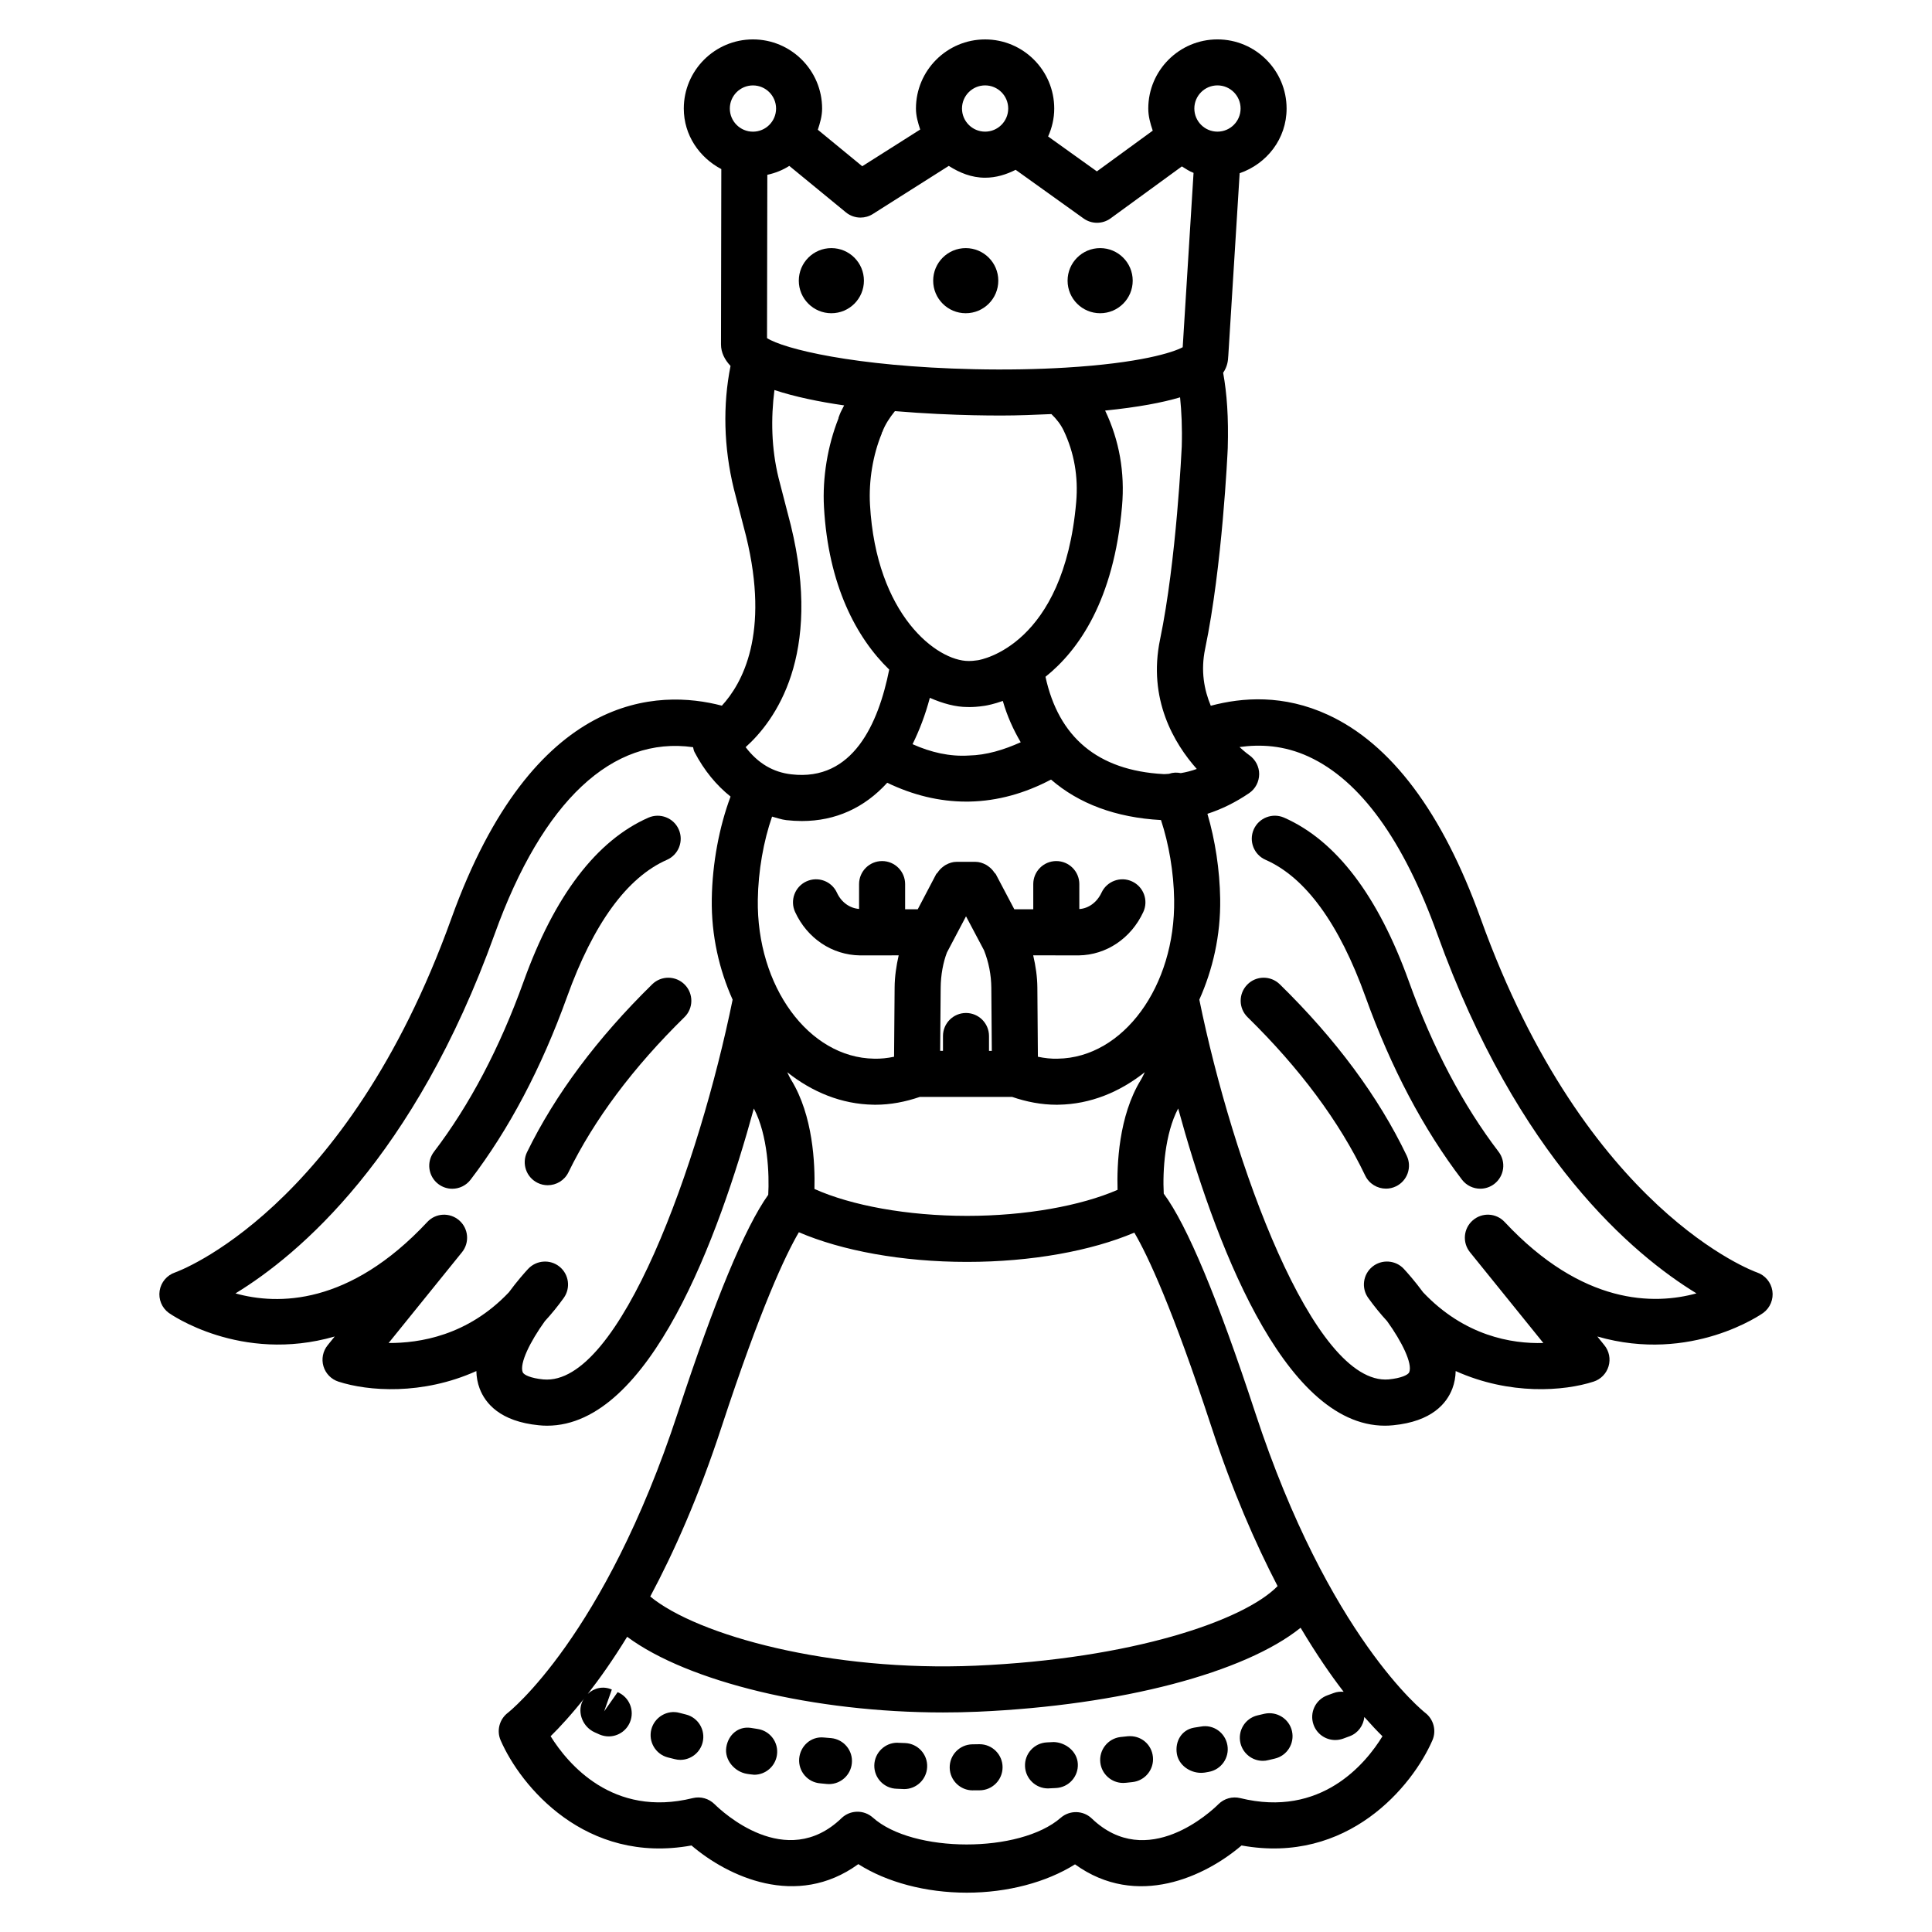
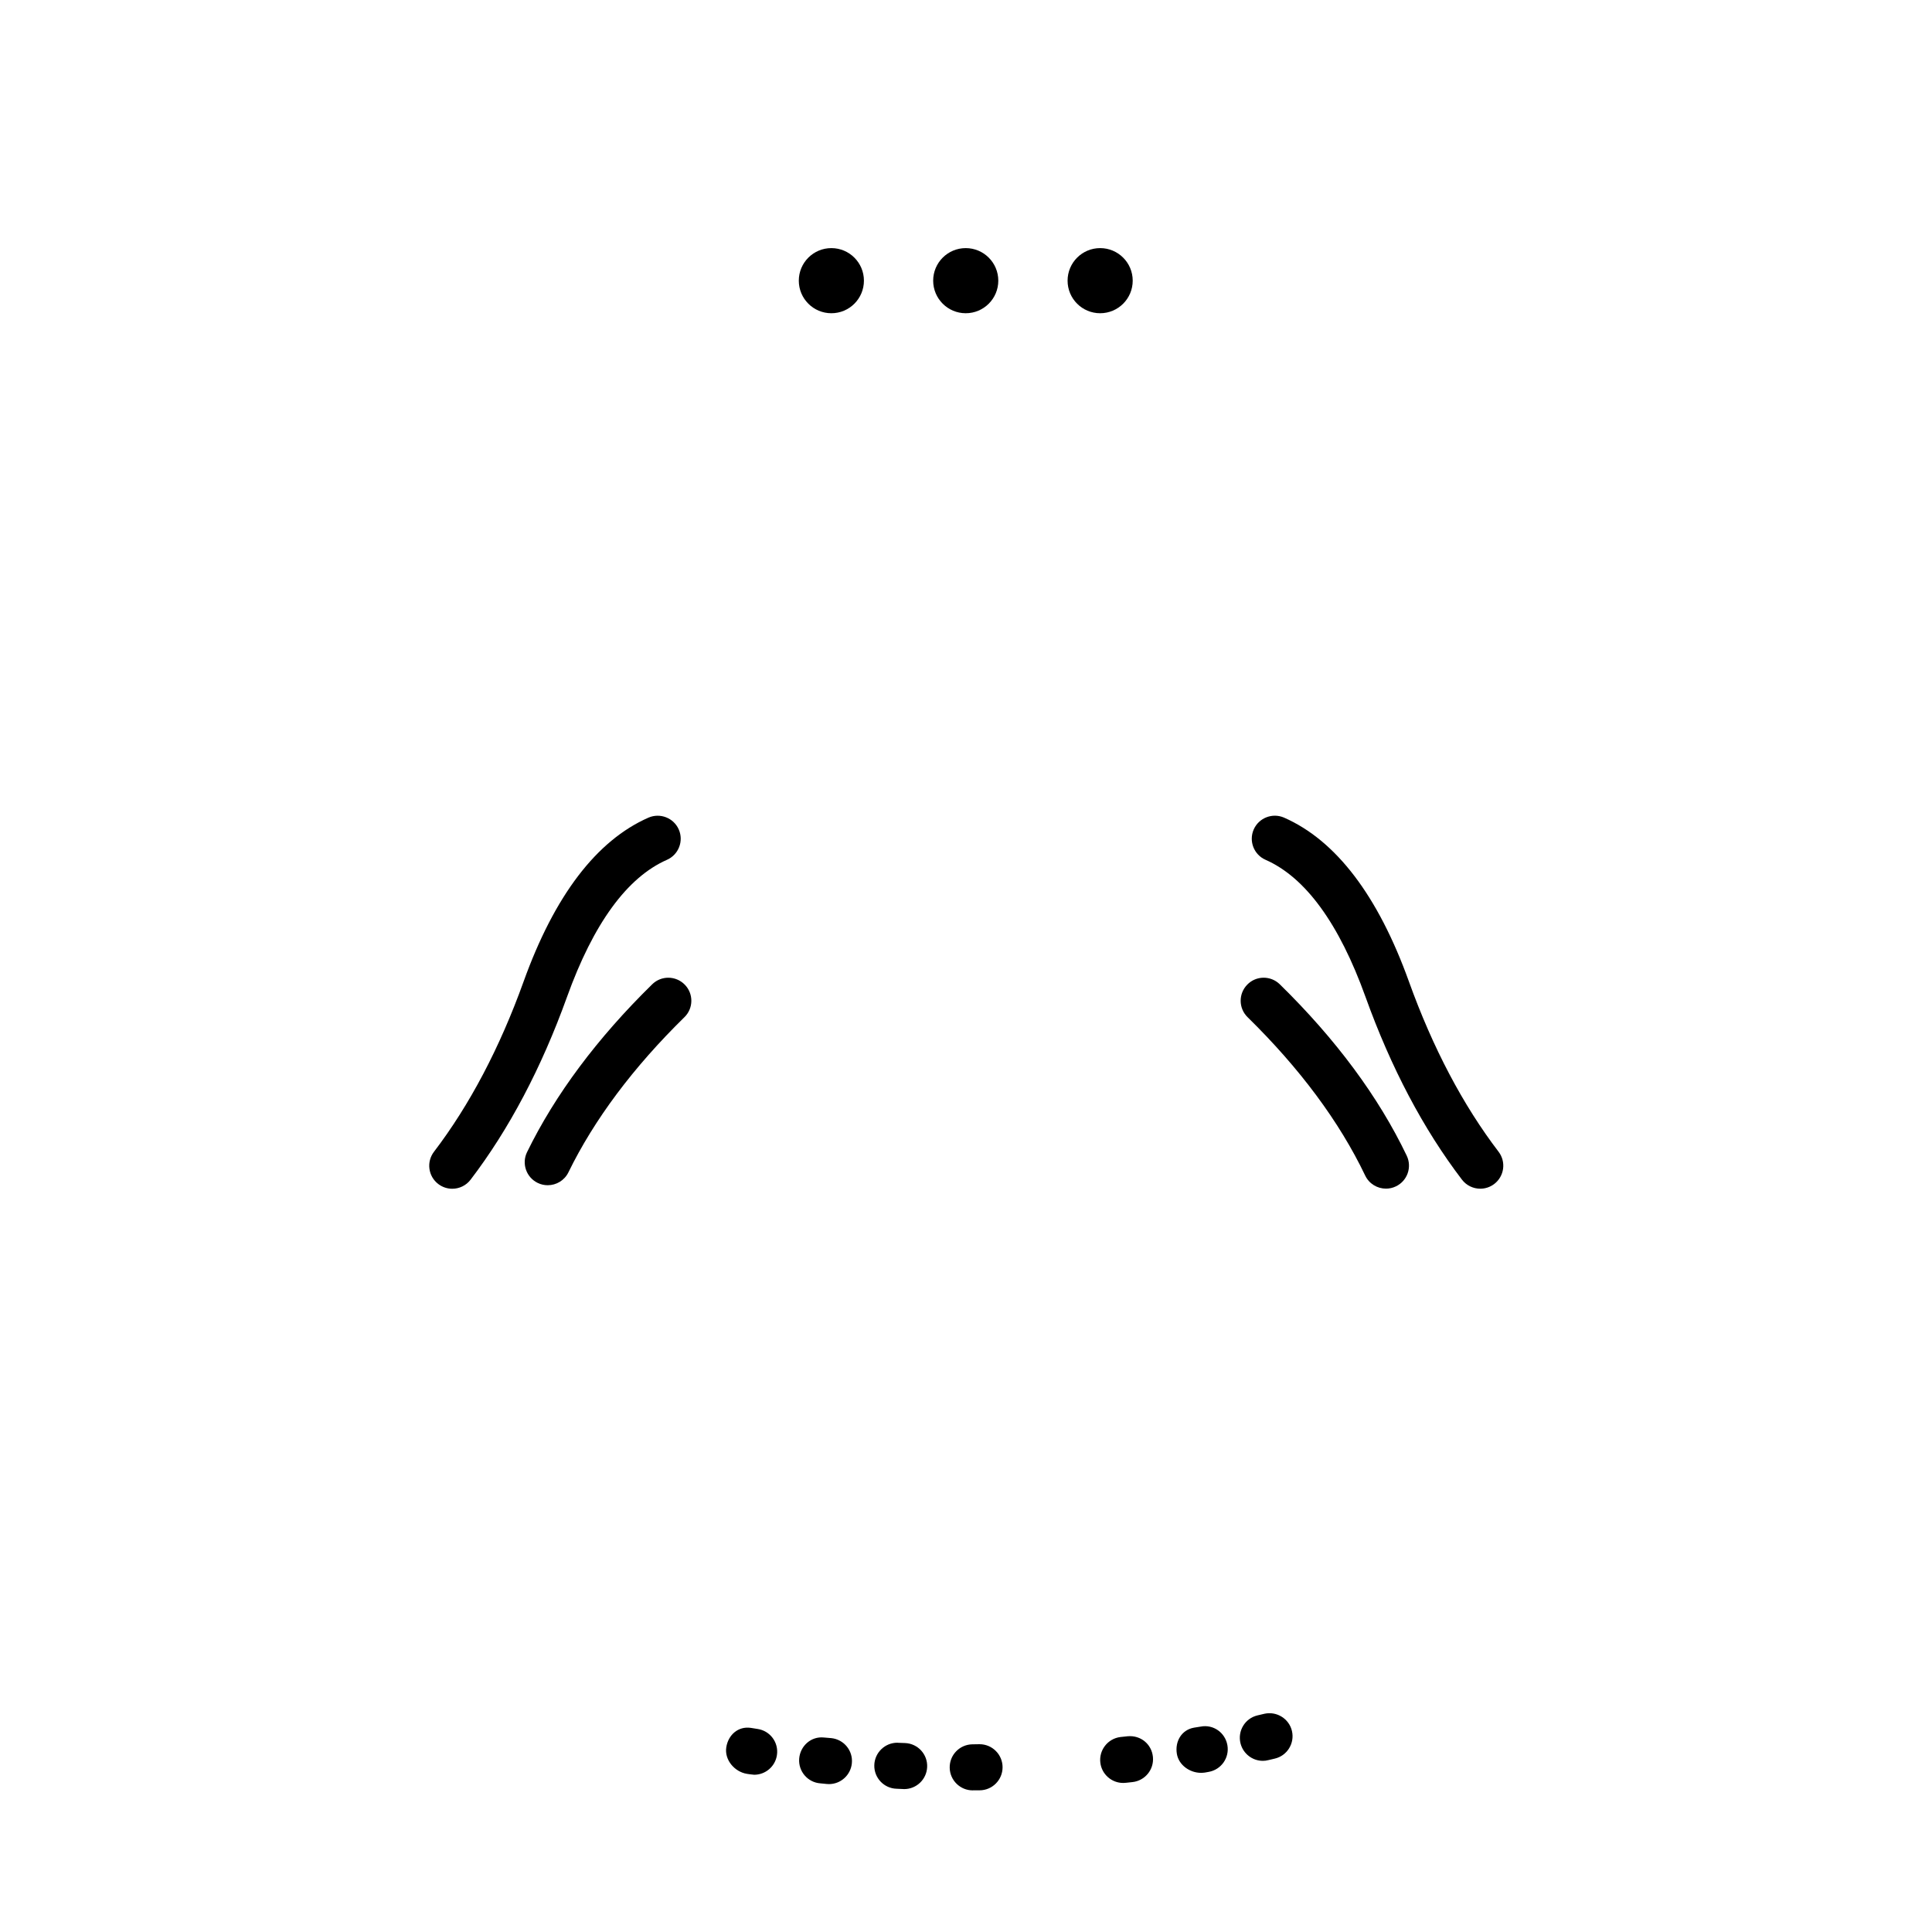
<svg xmlns="http://www.w3.org/2000/svg" fill="#000000" width="800px" height="800px" version="1.1" viewBox="144 144 512 512">
  <g>
-     <path d="m613.69 486.06c-0.352-2.25-1.93-4.125-4.082-4.856-0.453-0.148-45.297-16.168-73.223-93.793-10.113-28.109-23.73-46.266-40.473-53.984-11.754-5.422-22.672-4.633-31.043-2.394-1.746-4.188-2.723-9.227-1.492-15.121 4.551-21.867 5.93-51.77 5.988-53.133 0.234-8.168-0.215-14.477-1.219-19.992 1.168-1.703 1.297-3.266 1.352-4.406 0-0.012 0.008-0.02 0.008-0.027l3.016-48.449c7.188-2.481 12.438-9.117 12.438-17.137 0-10.105-8.223-18.328-18.328-18.328-10.109 0-18.328 8.223-18.328 18.328 0 2.074 0.547 3.988 1.184 5.852l-14.805 10.797-12.922-9.25c1.012-2.273 1.621-4.754 1.621-7.394 0-10.105-8.215-18.328-18.32-18.328s-18.328 8.223-18.328 18.328c0 1.969 0.547 3.773 1.125 5.551l-15.355 9.73-11.773-9.672c0.59-1.793 1.137-3.621 1.137-5.613 0-10.105-8.223-18.328-18.328-18.328-10.109 0-18.328 8.223-18.328 18.328 0 7.035 4.113 12.965 9.941 16.039l-0.082 46.449c0 0.008 0.004 0.008 0.004 0.016 0 0.008-0.004 0.008-0.004 0.016 0.008 2.137 0.957 4.012 2.527 5.691-2.074 10.352-1.809 21.574 0.871 32.555l3.262 12.609c6.312 25.863-1.043 38.996-6.43 44.867-16.637-4.367-49.914-4.098-71.691 56.41-27.914 77.625-72.766 93.645-73.223 93.793-2.152 0.73-3.731 2.606-4.082 4.856-0.344 2.25 0.574 4.504 2.414 5.856 0.262 0.188 19.008 13.457 43.98 6.258l-1.875 2.324c-1.266 1.566-1.676 3.648-1.102 5.578 0.574 1.922 2.055 3.441 3.969 4.059 7.828 2.539 22.195 3.656 36.547-2.801 0.039 1.594 0.312 3.156 0.879 4.648 1.48 3.887 5.398 8.723 15.707 9.719 0.73 0.074 1.445 0.113 2.168 0.113 27.234-0.012 45.539-50.242 54.785-84.059 3.742 7.09 4.117 17.621 3.812 22.867-6.144 8.582-14.195 27.973-23.961 57.746-19.5 59.422-44.801 79.344-45.051 79.535-2.227 1.699-3.023 4.723-1.906 7.285 5.289 12.156 22.492 32.98 50.578 27.871 9.602 8.207 27.82 16.848 44.211 4.945 7.531 4.797 17.875 7.566 28.742 7.566 10.793 0 21.121-2.758 28.684-7.508 16.422 11.844 34.559 3.172 44.137-5.004 28.16 5.109 45.297-15.715 50.578-27.871 1.117-2.562 0.32-5.586-1.906-7.285-0.254-0.195-25.555-20.117-45.051-79.543-9.922-30.215-18.062-49.707-24.242-58.035-0.324-6.09 0.293-15.898 3.82-22.574 9.25 33.824 27.551 84.062 54.789 84.062 0.715 0 1.438-0.039 2.168-0.113 10.309-0.996 14.227-5.832 15.707-9.719 0.566-1.488 0.84-3.047 0.879-4.648 14.352 6.457 28.711 5.34 36.547 2.801 1.914-0.617 3.394-2.137 3.969-4.066 0.574-1.922 0.164-4.008-1.102-5.57l-1.875-2.324c24.965 7.215 43.719-6.07 43.98-6.258 1.832-1.355 2.75-3.613 2.406-5.863zm-147.05-319.43c3.383 0 6.129 2.75 6.129 6.129 0 3.383-2.75 6.129-6.129 6.129-3.383 0-6.129-2.75-6.129-6.129 0-3.379 2.746-6.129 6.129-6.129zm-61.574 0c3.375 0 6.121 2.75 6.121 6.129 0 3.383-2.75 6.129-6.121 6.129-3.383 0-6.129-2.75-6.129-6.129 0-3.379 2.746-6.129 6.129-6.129zm-36.895 33.645c1.117 0.918 2.496 1.387 3.871 1.387 1.133 0 2.266-0.312 3.262-0.945l20.129-12.754c2.844 1.812 6.019 3.133 9.633 3.133 2.945 0 5.621-0.852 8.09-2.094l18.008 12.898c1.066 0.758 2.309 1.141 3.551 1.141 1.258 0 2.523-0.387 3.598-1.168l18.895-13.773c1.016 0.629 1.961 1.293 3.094 1.715l-2.875 46.203c-2.531 1.375-11.312 4.219-31.047 5.406-7.441 0.445-15.648 0.609-24.223 0.418-31.871-0.703-50.566-5.449-54.887-8.238l0.078-43.277c2.125-0.469 4.043-1.227 5.824-2.363zm34.938 118.7c-1.051 0.164-1.793 0.195-2.242 0.195h-0.207c-8.328 0-24.465-12.117-26.105-41.449-0.355-6.301 0.773-13.16 3.106-18.805 0.043-0.098 0.023-0.203 0.059-0.301 0.023-0.059 0.09-0.086 0.113-0.145 0.715-1.965 1.953-3.805 3.328-5.519 7.891 0.668 15.297 0.965 20.734 1.086 2.481 0.051 4.938 0.082 7.383 0.082 4.582 0 8.973-0.191 13.352-0.383 1.391 1.332 2.504 2.797 3.258 4.375 2.785 5.848 3.902 12.23 3.312 18.977-3.309 37.961-25.16 41.742-26.09 41.887zm11.395 21.73c-4.504 2.019-9.09 3.422-13.777 3.519-5.004 0.316-10-0.816-14.891-3.008 1.805-3.66 3.367-7.711 4.582-12.285 3.461 1.523 6.875 2.438 9.949 2.438h0.125s0.172 0.008 0.492 0.008c0.699 0 2.094-0.043 3.977-0.336 0.668-0.102 2.43-0.449 4.797-1.285 1.152 4.043 2.801 7.637 4.746 10.949zm-70.965-161.81c-3.383 0-6.129-2.75-6.129-6.129 0-3.383 2.75-6.129 6.129-6.129 3.383 0 6.129 2.75 6.129 6.129 0 3.379-2.746 6.129-6.129 6.129zm-55.539 330.67c-3.391-0.328-5.215-1.223-5.481-1.914-0.887-2.332 1.965-8.098 5.875-13.531 1.719-1.871 3.394-3.91 4.996-6.144 1.883-2.613 1.398-6.25-1.094-8.281-2.473-2.027-6.144-1.773-8.336 0.574-0.91 0.984-2.91 3.223-5.109 6.211-10.957 11.551-23.758 13.465-31.863 13.43l19.445-24.059c2.062-2.555 1.734-6.285-0.738-8.438-2.496-2.168-6.242-1.98-8.469 0.441-20.676 22.129-39.617 22.031-50.824 18.91 16.816-10.258 47.391-36.027 68.684-95.215 12.738-35.391 31.281-52.551 52.586-49.535 0.113 0.434 0.164 0.883 0.379 1.285 2.578 4.941 5.832 8.824 9.555 11.801-2.977 7.941-4.836 17.637-4.977 27.137-0.148 9.719 1.977 18.75 5.523 26.684-8.785 43.086-29.84 102.49-50.152 100.64zm53.602-167.56c7.785-6.988 20.406-24.242 11.984-58.758l-3.262-12.609c-1.922-7.875-2.047-15.758-1.09-23.273 5.383 1.781 11.793 3.106 18.473 4.07-0.398 0.824-0.906 1.656-1.195 2.465-0.082 0.195-0.215 0.559-0.285 0.758-0.027 0.078-0.008 0.156-0.027 0.234-2.844 7.16-4.281 15.66-3.836 23.508 1.152 20.594 8.531 34.574 17.289 43.047-2.852 14.258-9.594 29.66-25.906 27.762-4.867-0.543-8.875-2.918-12.145-7.203zm158.49 250.34c-0.879-0.078-1.781-0.008-2.672 0.332l-1.633 0.598c-3.172 1.141-4.82 4.625-3.68 7.797 0.895 2.504 3.242 4.051 5.742 4.051 0.684 0 1.379-0.117 2.062-0.355l1.781-0.656c2.234-0.836 3.637-2.863 3.871-5.09 1.82 2.047 3.492 3.832 4.805 5.106-4.434 7.223-16.258 21.66-37.707 16.387-2.078-0.508-4.254 0.117-5.758 1.609-1.875 1.875-18.883 17.859-33.566 3.797-2.277-2.188-5.856-2.25-8.223-0.195-10.828 9.461-39.207 9.43-49.812-0.059-2.367-2.102-5.988-2.055-8.289 0.164-14.746 14.195-31.75-1.832-33.648-3.707-1.512-1.488-3.664-2.117-5.758-1.609-21.277 5.273-33.203-9.191-37.688-16.398 2.332-2.266 5.609-5.828 9.402-10.633-0.371 0.449-0.754 0.895-1.008 1.457-1.371 3.066 0.223 6.777 3.301 8.148 0.039 0.016 1.289 0.566 1.332 0.598 0.773 0.312 1.578 0.477 2.367 0.477 2.375 0 4.641-1.398 5.625-3.738 1.312-3.113-0.148-6.688-3.254-7.992l-3.574 5.086 2.031-5.773c-2.277-1.004-4.711-0.438-6.387 1.164 3.184-4.074 6.691-9.02 10.449-15.145 16.148 11.973 49.652 20.051 83.695 20.051 3.074 0 6.168-0.059 9.242-0.195 38.16-1.684 70.746-10.359 85.535-22.25 4.098 6.879 7.949 12.5 11.414 16.977zm-35.039-70.184c5.59 17.043 11.633 30.816 17.523 42.176-8.98 9.176-38.605 19.266-79.965 21.086-38.5 1.664-73.773-8.016-86.289-18.328 6.316-11.809 12.875-26.566 18.898-44.934 10.363-31.566 16.898-45.48 20.488-51.602 11.383 4.887 27.352 7.859 44.57 7.859 17.082 0 32.961-2.93 44.332-7.758 3.609 6.144 10.113 20.055 20.441 51.5zm-65.051-109.71c-3.367 0-6.102 2.734-6.102 6.102v3.941h-0.746l0.137-16.734c0.023-3.418 0.672-6.754 1.652-9.324l5.062-9.602 4.769 9c1.25 3.164 1.906 6.508 1.938 9.93l0.129 16.734h-0.742v-3.941c0-3.371-2.734-6.106-6.098-6.106zm12.215 22.238c3.828 1.312 7.762 2.078 11.762 2.078 0.188 0 0.363-0.008 0.543-0.008 8.457-0.129 16.242-3.359 22.859-8.617-0.336 0.68-0.629 1.363-1.043 2.039-5.883 9.582-6.371 22.465-6.172 29.141-9.758 4.238-24.367 6.898-39.887 6.898-15.836 0-30.703-2.754-40.441-7.133 0.172-6.66-0.355-19.445-6.168-28.906-0.414-0.676-0.707-1.355-1.043-2.031 6.613 5.254 14.398 8.48 22.848 8.609 0.18 0 0.355 0.008 0.543 0.008 4.004 0 7.934-0.77 11.758-2.078zm12.125-10.129c-1.742 0.066-3.539-0.148-5.289-0.512l-0.141-18.391c-0.027-2.832-0.445-5.644-1.105-8.484l12.07 0.016c7.32-0.105 13.875-4.512 17.109-11.5 1.414-3.055 0.09-6.68-2.973-8.098-3.047-1.422-6.688-0.074-8.098 2.973-1.211 2.598-3.488 4.195-5.883 4.344v-6.613c0-3.367-2.734-6.102-6.102-6.102-3.367 0-6.102 2.734-6.102 6.102v6.68l-5.023-0.008-4.918-9.324c-0.078-0.152-0.25-0.219-0.34-0.359-0.422-0.656-0.938-1.207-1.57-1.66-0.223-0.16-0.418-0.316-0.66-0.445-0.855-0.457-1.789-0.785-2.828-0.785h-4.984c-1.039 0-1.973 0.328-2.828 0.785-0.242 0.129-0.438 0.285-0.66 0.445-0.633 0.453-1.148 1.004-1.57 1.66-0.094 0.145-0.262 0.207-0.34 0.359l-4.894 9.328-3.344 0.004v-6.68c0-3.367-2.734-6.102-6.102-6.102-3.367 0-6.102 2.734-6.102 6.102v6.582c-2.445-0.18-4.691-1.738-5.867-4.305-1.406-3.055-5.004-4.402-8.098-2.988-3.062 1.414-4.394 5.035-2.988 8.098 3.223 6.992 9.777 11.402 17.207 11.508l10.242-0.012c-0.629 2.781-1.051 5.602-1.074 8.48l-0.148 18.391c-1.742 0.363-3.551 0.566-5.289 0.512-17.34-0.262-31.164-19.172-30.82-42.148 0.113-7.625 1.531-15.57 3.777-22 1.254 0.312 2.445 0.777 3.769 0.93 1.406 0.156 2.777 0.238 4.125 0.238 8.969 0 16.609-3.531 22.625-10.141 6.777 3.258 13.785 4.992 20.93 4.992 0.305 0 0.602 0 0.91-0.008 7.426-0.152 14.652-2.184 21.57-5.832 7.332 6.363 17.121 10.074 29.137 10.73h0.004c2.078 6.293 3.379 13.824 3.488 21.086 0.344 22.98-13.488 41.891-30.824 42.152zm32.582-75.68c-1.035-0.203-2.094-0.18-3.137 0.191-0.484 0.008-0.965 0.098-1.449 0.07-17.504-0.953-27.801-9.828-31.273-25.785 8.734-6.988 18.109-20.184 20.285-45.211 0.781-8.945-0.723-17.449-4.453-25.285-0.008-0.02-0.023-0.035-0.031-0.055 8.773-0.891 15.199-2.113 19.867-3.508 0.379 3.754 0.59 7.891 0.445 13.035-0.016 0.305-1.391 30.203-5.742 51.094-3.309 15.895 3.769 27.648 9.719 34.352-1.41 0.516-2.82 0.871-4.231 1.102zm85.832 118.97c-2.25-2.422-5.981-2.606-8.461-0.441-2.473 2.152-2.801 5.883-0.738 8.438l19.445 24.059c-8.41 0.254-20.914-1.875-31.863-13.43-2.199-2.988-4.199-5.227-5.109-6.211-2.176-2.348-5.848-2.602-8.336-0.574-2.496 2.031-2.981 5.668-1.094 8.281 1.602 2.234 3.277 4.281 4.996 6.144 3.918 5.438 6.762 11.203 5.875 13.531-0.27 0.691-2.094 1.586-5.481 1.914-19.973 1.641-41.367-57.543-50.156-100.64 3.547-7.938 5.672-16.973 5.527-26.695-0.117-7.723-1.332-15.59-3.383-22.559 3.723-1.199 7.414-3.004 11.047-5.469 1.66-1.125 2.644-3 2.668-5.012 0.016-2.004-0.969-3.894-2.613-5.051-0.156-0.109-1.188-0.848-2.59-2.16 5.434-0.754 11.695-0.512 18.312 2.539 13.668 6.293 25.137 22.121 34.098 47.027 21.293 59.188 51.867 84.953 68.684 95.215-11.203 3.078-30.168 3.191-50.828-18.906z" />
    <path d="m517.38 404.12c-8.191-22.77-19.32-37.383-33.086-43.438-3.066-1.34-6.68 0.039-8.043 3.129-1.355 3.082 0.043 6.688 3.129 8.043 10.582 4.656 19.508 16.898 26.516 36.391 6.734 18.73 15.328 35.008 25.539 48.375 1.199 1.57 3.016 2.398 4.856 2.398 1.289 0 2.594-0.41 3.695-1.25 2.68-2.047 3.195-5.875 1.148-8.551-9.453-12.379-17.445-27.551-23.754-45.098z" />
    <path d="m483.16 404.85c-2.414-2.359-6.277-2.324-8.625 0.09-2.359 2.406-2.324 6.266 0.09 8.625 13.852 13.578 24.34 27.699 31.164 41.969 1.051 2.199 3.234 3.469 5.512 3.469 0.879 0 1.773-0.188 2.621-0.598 3.047-1.453 4.328-5.094 2.875-8.133-7.441-15.562-18.758-30.848-33.637-45.422z" />
    <path d="m320.75 371.86c3.082-1.355 4.484-4.961 3.129-8.043-1.355-3.09-4.977-4.469-8.043-3.129-13.758 6.055-24.891 20.668-33.078 43.438-6.316 17.555-14.309 32.734-23.75 45.105-2.047 2.68-1.535 6.508 1.148 8.551 1.102 0.84 2.406 1.25 3.695 1.25 1.84 0 3.656-0.828 4.856-2.398 10.203-13.363 18.793-29.645 25.539-48.383 7.008-19.492 15.93-31.734 26.504-36.391z" />
    <path d="m316.84 404.85c-14.566 14.277-25.734 29.242-33.164 44.473-1.48 3.023-0.223 6.68 2.809 8.156 0.855 0.426 1.773 0.617 2.668 0.617 2.266 0 4.434-1.258 5.488-3.426 6.828-13.973 17.168-27.805 30.738-41.105 2.414-2.359 2.449-6.219 0.09-8.625-2.371-2.414-6.234-2.445-8.629-0.09z" />
    <path d="m478.66 610.64c0.492 0 0.992-0.059 1.488-0.195l1.645-0.387c3.285-0.746 5.34-4.008 4.594-7.301-0.75-3.293-4.051-5.316-7.305-4.59l-1.898 0.445c-3.269 0.805-5.25 4.125-4.438 7.387 0.695 2.777 3.18 4.641 5.914 4.641z" />
    <path d="m383.91 605.93-1.961-0.074c-0.051-0.016-0.105-0.016-0.148-0.016-3.301 0-6.019 2.637-6.102 5.957-0.082 3.367 2.578 6.168 5.953 6.242l1.66 0.074c0.098 0 0.199 0.016 0.305 0.016 3.234 0 5.93-2.547 6.086-5.809 0.172-3.363-2.426-6.223-5.793-6.391z" />
    <path d="m395.68 612.51c0.082 3.32 2.801 5.957 6.102 5.957 0.043 0 0.098 0 0.148-0.016h1.66c3.367 0 6.102-2.742 6.102-6.109s-2.734-6.109-6.102-6.109l-1.961 0.031c-3.371 0.078-6.031 2.879-5.949 6.246z" />
-     <path d="m421.73 617.95c0.105 0 0.207-0.016 0.305-0.016l1.809-0.09c3.367-0.164 5.965-3.023 5.793-6.391-0.164-3.367-3.312-5.719-6.391-5.793l-1.809 0.09c-3.367 0.164-5.965 3.023-5.793 6.391 0.156 3.262 2.856 5.809 6.086 5.809z" />
    <path d="m364.29 604.62-1.961-0.164c-3.41-0.355-6.285 2.266-6.539 5.629-0.246 3.352 2.273 6.285 5.629 6.523l1.66 0.164c0.207 0.016 0.41 0.031 0.609 0.031 3.098 0 5.75-2.356 6.062-5.512 0.34-3.352-2.109-6.328-5.461-6.672z" />
-     <path d="m325.77 598.36-1.734-0.445c-3.203-0.863-6.582 1.133-7.426 4.394-0.836 3.262 1.133 6.598 4.402 7.434l1.793 0.445c0.5 0.133 0.996 0.195 1.488 0.195 2.734 0 5.223-1.863 5.914-4.633 0.812-3.262-1.168-6.586-4.438-7.391z" />
    <path d="m462.29 613.82c0.344 0 0.68-0.031 1.02-0.074 0.023-0.016 0.984-0.164 1.004-0.18 3.32-0.582 5.539-3.738 4.961-7.059-0.574-3.32-3.703-5.586-7.059-4.945l-1.789 0.285c-3.309 0.582-5.094 3.648-4.543 6.957 0.5 2.961 3.414 5.016 6.406 5.016z" />
    <path d="m441.65 616.5c0.246 0 0.5-0.016 0.75-0.043l1.668-0.18c3.352-0.344 5.801-3.32 5.469-6.672-0.336-3.367-3.211-5.781-6.672-5.481l-1.953 0.207c-3.344 0.418-5.719 3.469-5.312 6.809 0.383 3.094 3.012 5.359 6.051 5.359z" />
    <path d="m344.76 602.19-1.781-0.285c-3.344-0.492-5.996 1.848-6.508 5.152-0.512 3.32 2.176 6.496 5.481 7.031 0.031 0.016 1.625 0.238 1.922 0.238 2.973 0 5.578-2.188 6.023-5.215 0.5-3.336-1.801-6.434-5.137-6.922z" />
    <path d="m435.55 227.01c4.766 0 8.629-3.863 8.629-8.629 0-4.766-3.863-8.629-8.629-8.629s-8.629 3.863-8.629 8.629c0 4.766 3.863 8.629 8.629 8.629z" />
    <path d="m399.93 227.01c4.766 0 8.629-3.863 8.629-8.629 0-4.766-3.863-8.629-8.629-8.629-4.766 0-8.629 3.863-8.629 8.629 0 4.766 3.867 8.629 8.629 8.629z" />
    <path d="m364.32 227.01c4.766 0 8.629-3.863 8.629-8.629 0-4.766-3.863-8.629-8.629-8.629s-8.629 3.863-8.629 8.629c0 4.766 3.863 8.629 8.629 8.629z" />
  </g>
</svg>